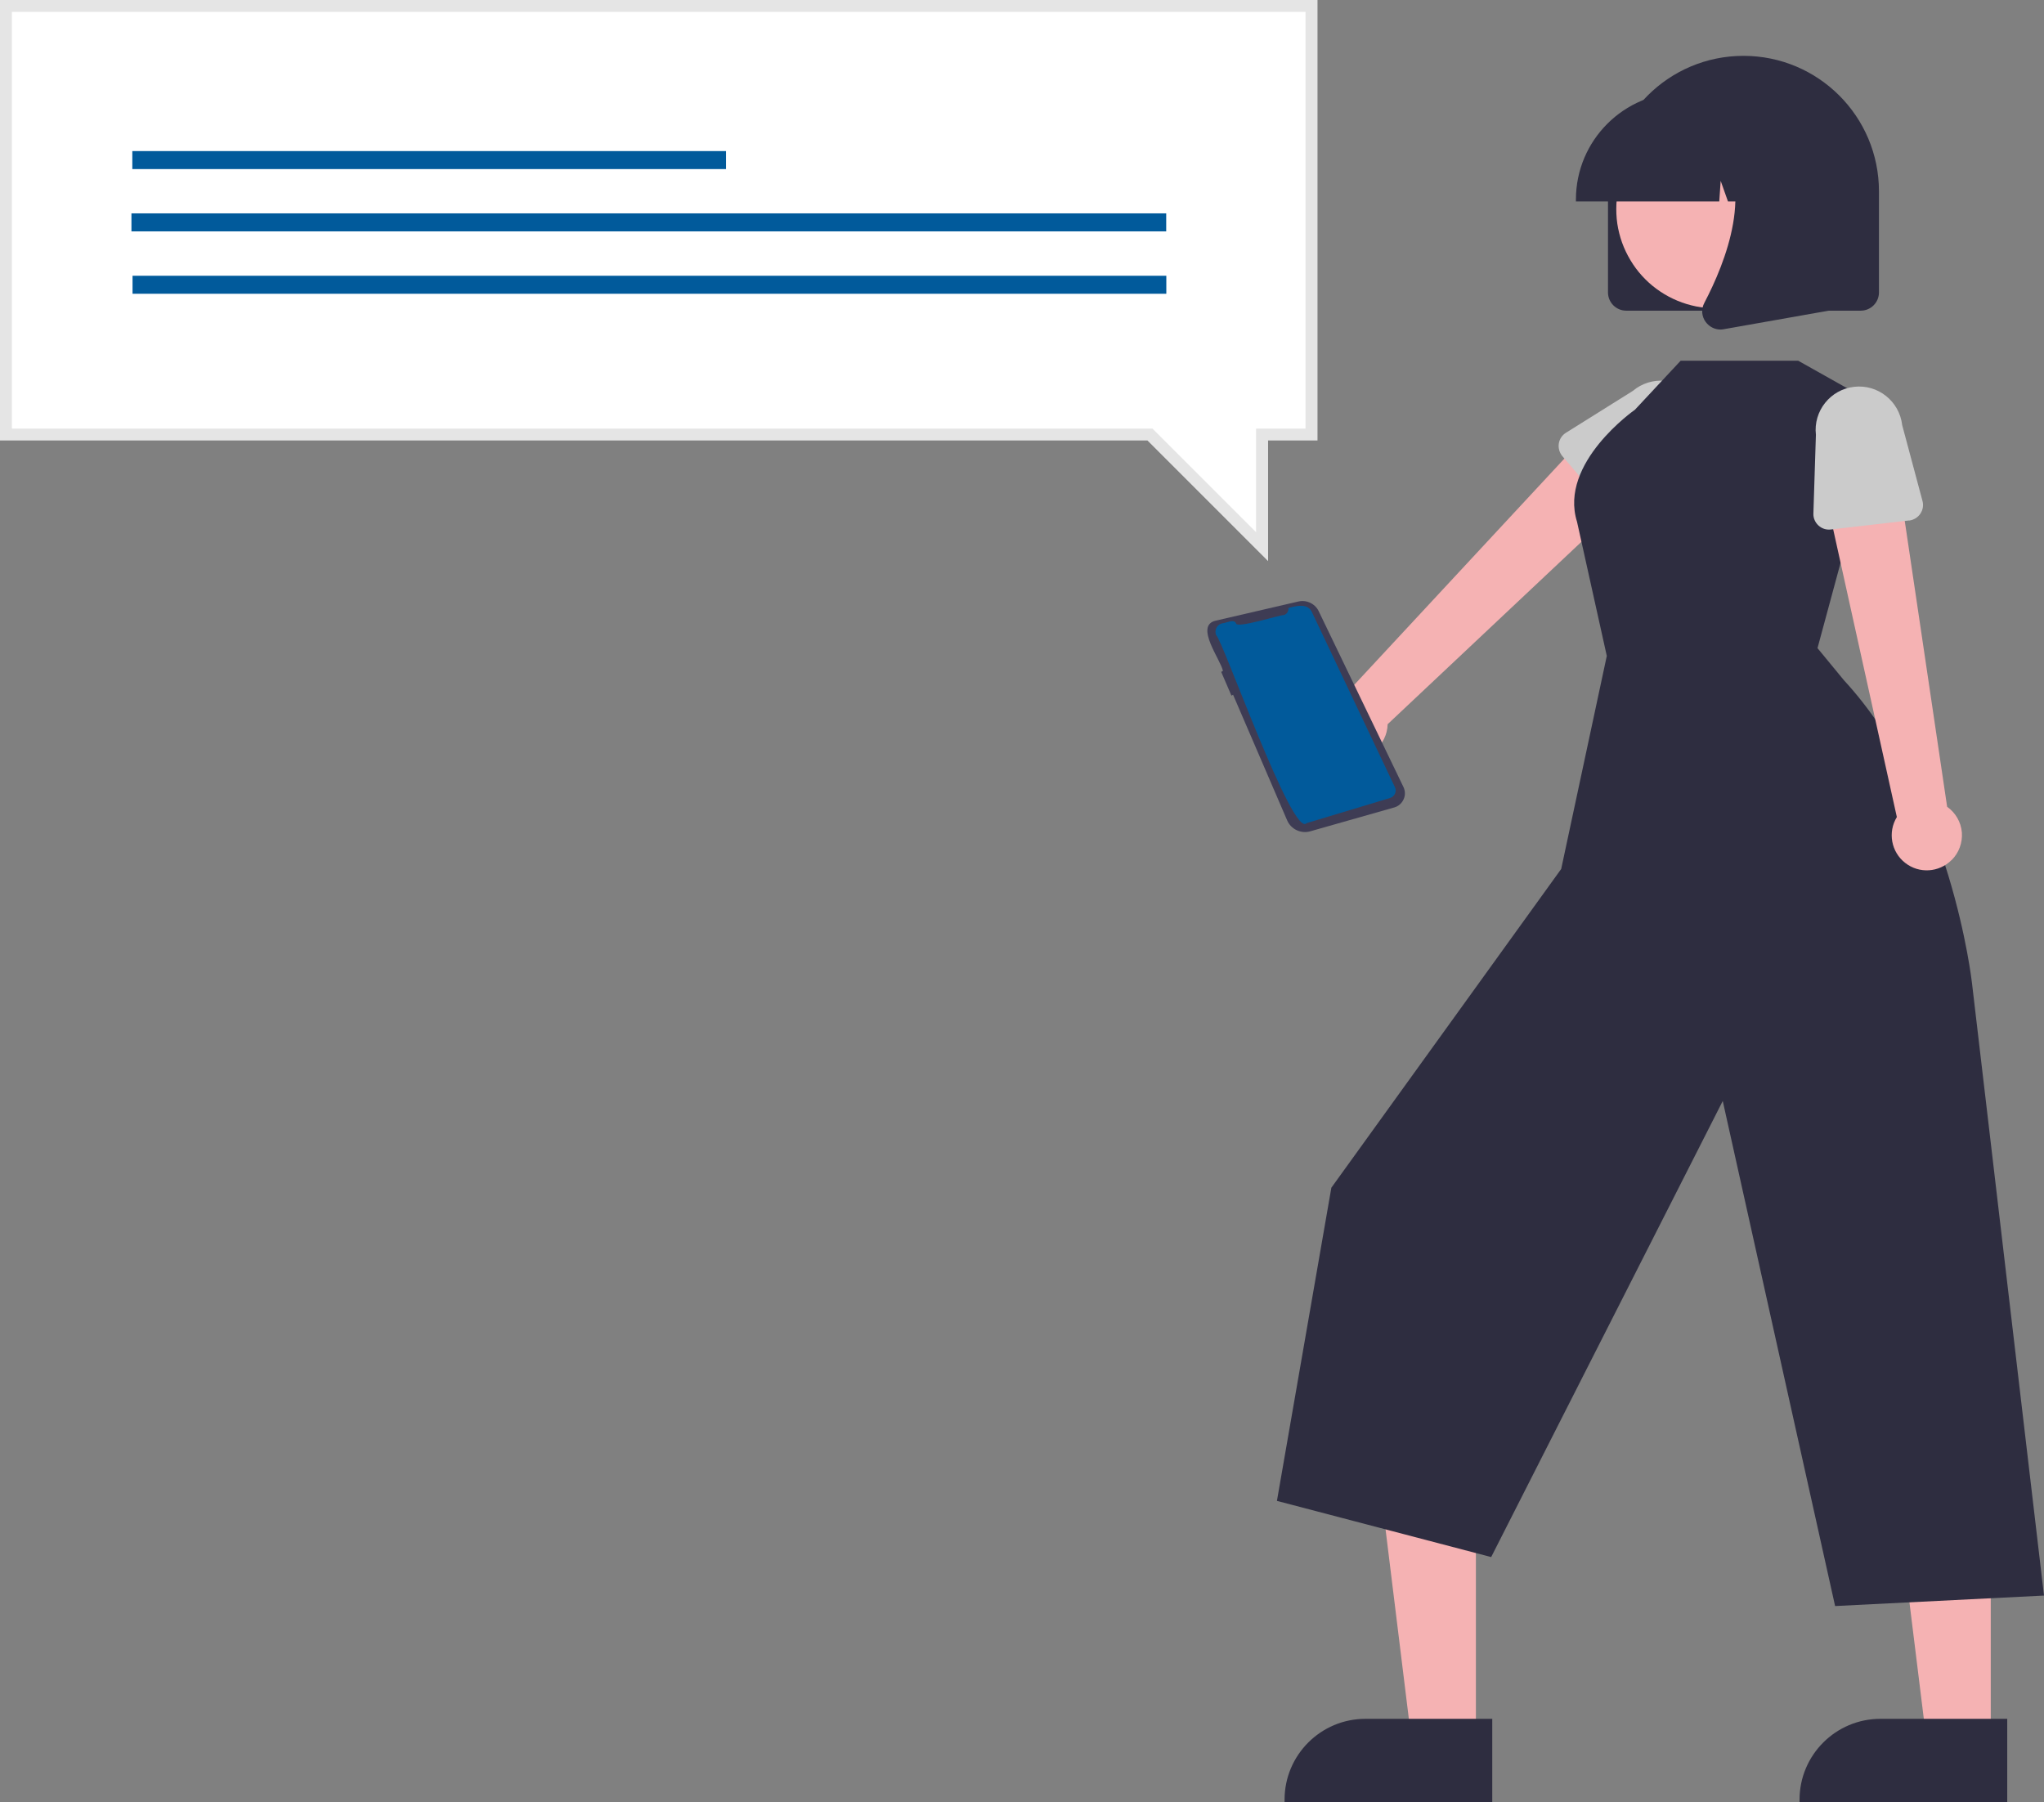
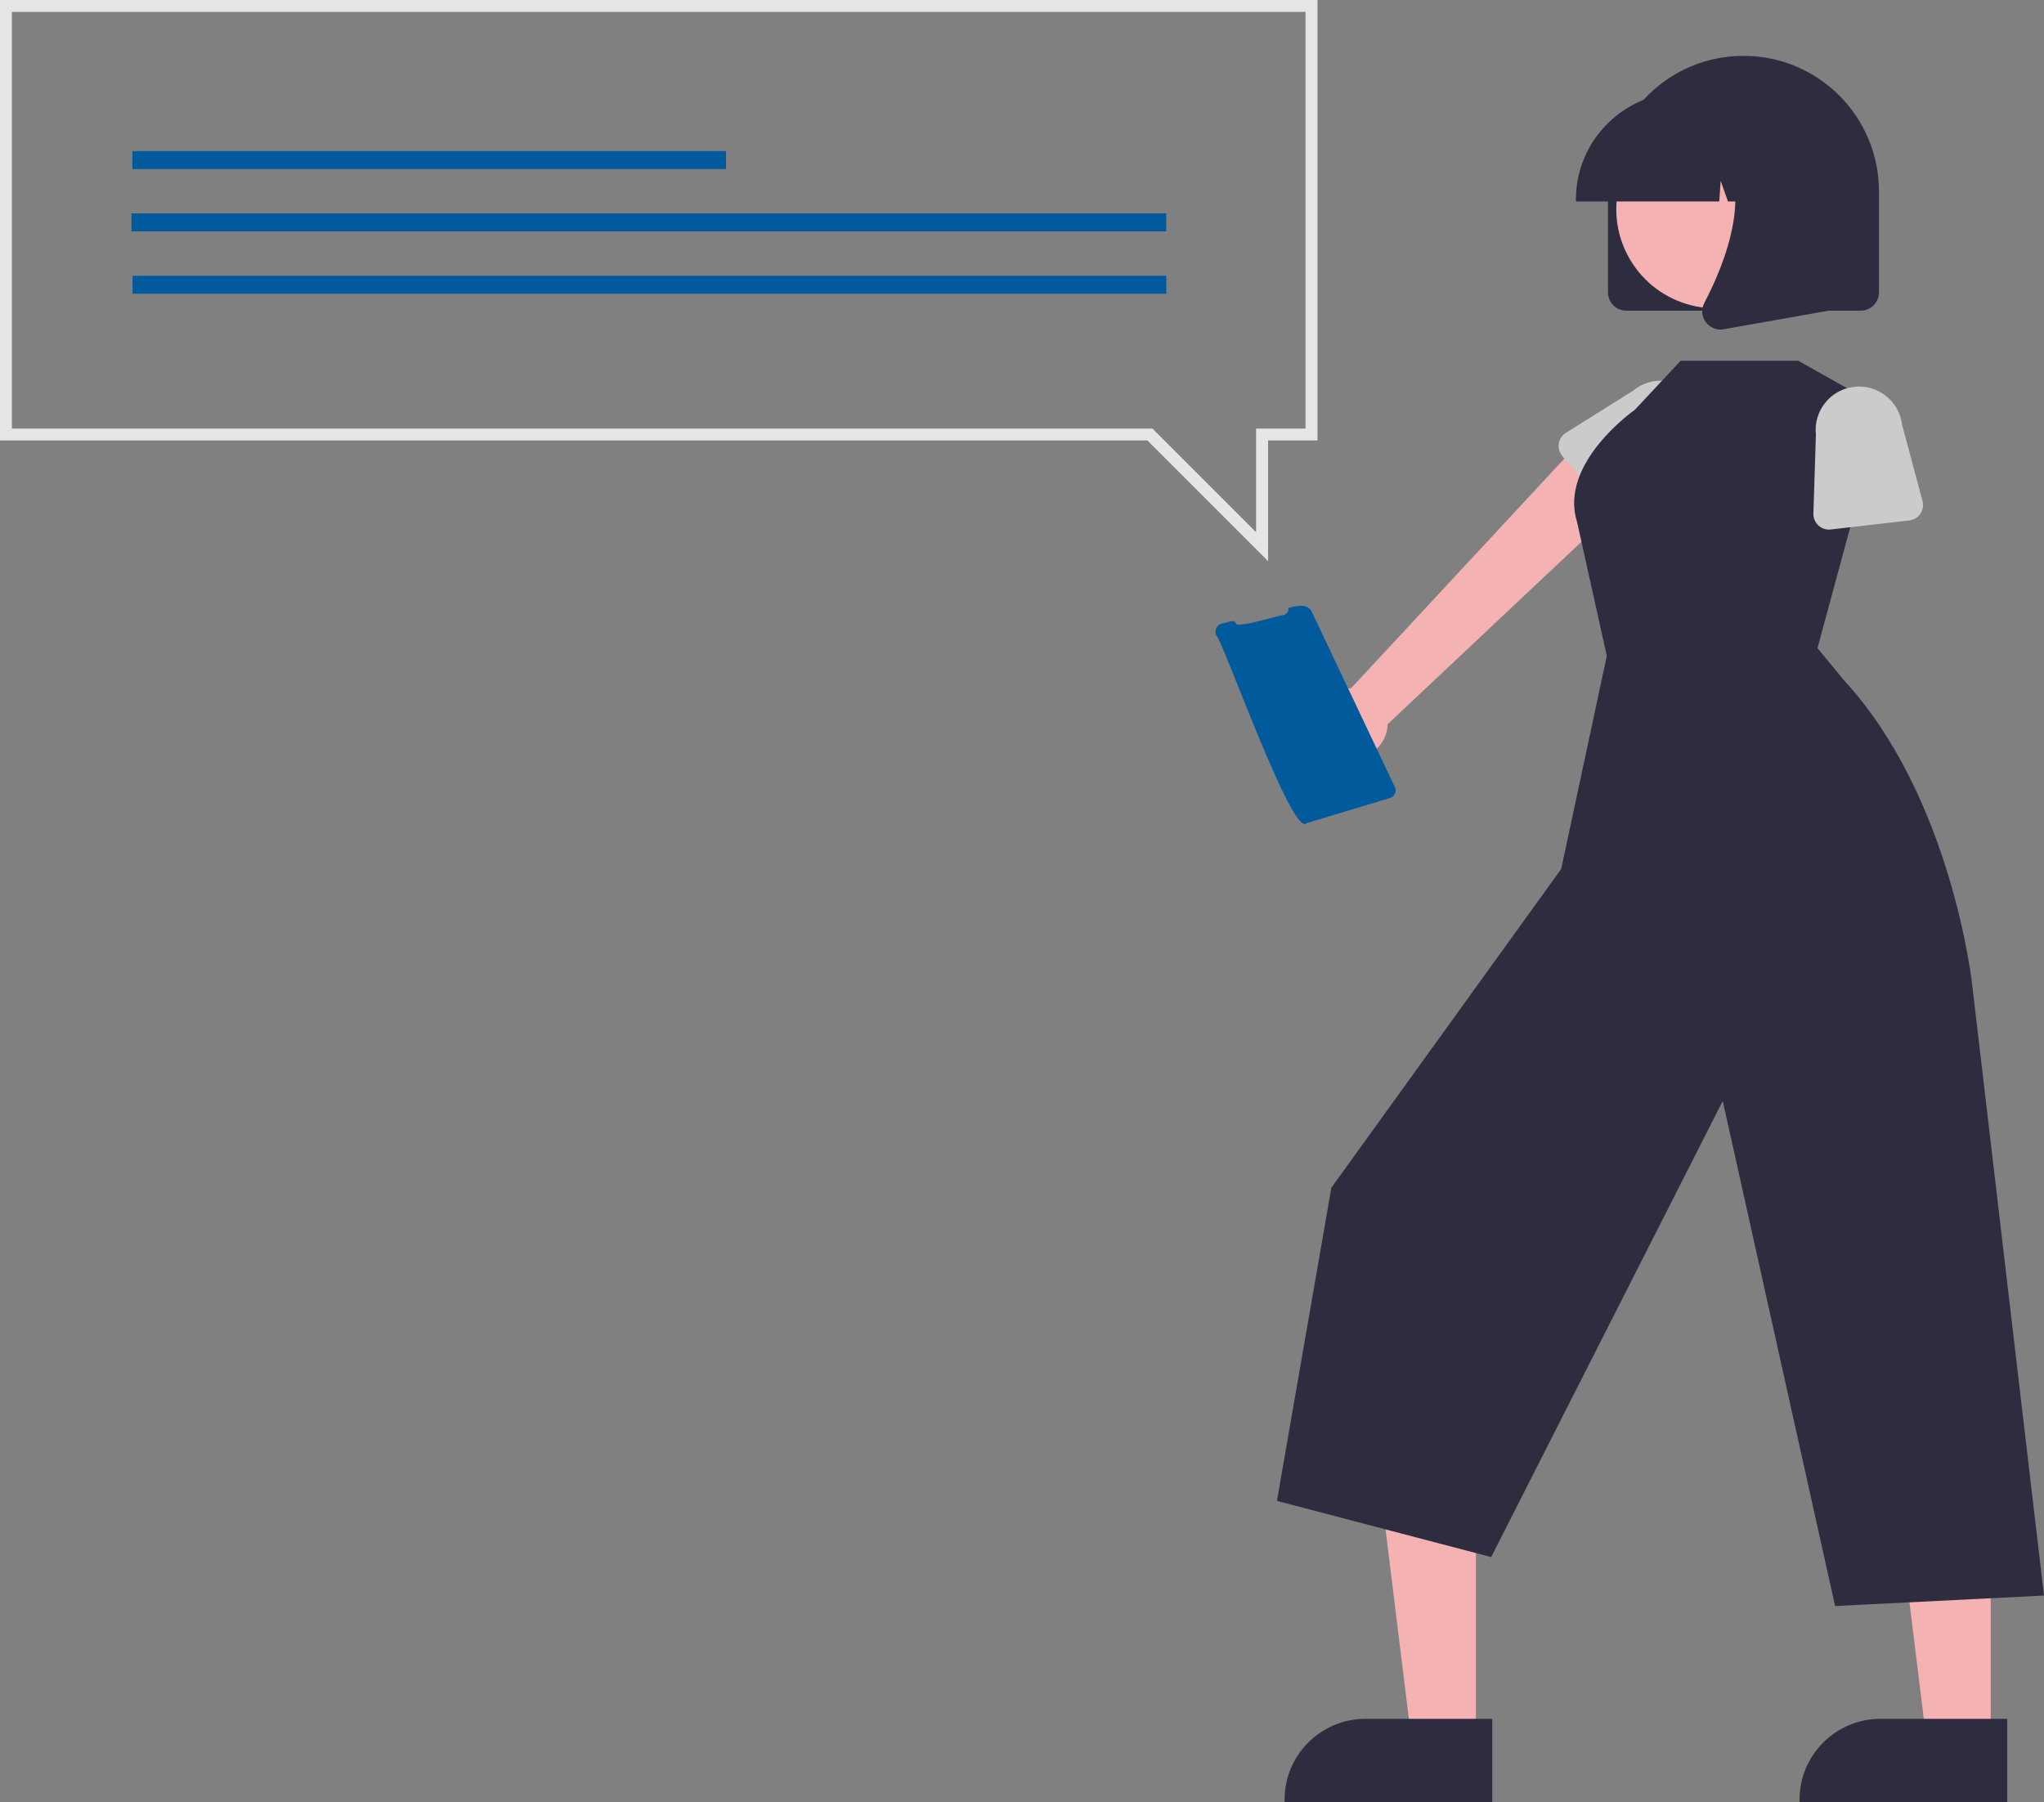
<svg xmlns="http://www.w3.org/2000/svg" id="_レイヤー_2" data-name="レイヤー 2" viewBox="0 0 187.38 165.22">
  <rect x="0" y="0" width="187.38" height="165.22" fill="#808080" stroke="none" />
  <defs>
    <style>
      .cls-1 {
        fill: #e5e5e5;
      }

      .cls-2 {
        fill: #2e2d40;
      }

      .cls-3 {
        fill: #fff;
      }

      .cls-4 {
        fill: #015a9b;
      }

      .cls-5 {
        fill: #f5b2b3;
      }

      .cls-6 {
        fill: #3e3c54;
      }

      .cls-7 {
        fill: #cbcbcb;
      }
    </style>
  </defs>
  <g id="pc">
    <g id="img_step02">
      <path class="cls-5" d="M123.38,69.45c.93.19,1.89-.05,2.63-.64.74-.59,1.18-1.48,1.2-2.42l24.15-22.73-5.43-4.33-22.07,23.76c-1.63.07-2.94,1.35-3.06,2.97s.99,3.08,2.59,3.39h0Z" />
      <path class="cls-7" d="M147.93,47.33l-4.7-5.51c-.27-.32-.39-.74-.33-1.15.06-.41.3-.78.66-1l6.12-3.83c1.68-1.42,4.19-1.22,5.61.46,1.42,1.68,1.22,4.19-.46,5.61l-4.73,5.42c-.27.31-.67.49-1.09.49-.42,0-.81-.19-1.08-.5h0Z" />
      <polygon class="cls-5" points="135.3 159.49 129.39 159.49 126.59 136.72 135.3 136.72 135.3 159.49" />
      <path class="cls-2" d="M136.8,165.22h-19.04v-.24c0-4.09,3.32-7.41,7.41-7.41h11.63s0,7.65,0,7.65Z" />
      <polygon class="cls-5" points="182.5 159.49 176.6 159.49 173.79 136.72 182.5 136.72 182.5 159.49" />
      <path class="cls-2" d="M184.01,165.22h-19.04v-.24c0-4.09,3.32-7.41,7.41-7.41h11.63s0,7.65,0,7.65Z" />
      <path class="cls-2" d="M166.62,59.4l5.95-21.99-7.72-4.34h-10.78l-4.19,4.49s-7,4.87-5.31,10.27l2.73,12.3-4.18,19.53-21.07,29.22-4.99,28.71,19.64,5.15,21.23-41.81,10.3,46.3,19.15-.96-6.6-56.13s-1.88-17.1-11.74-27.78l-2.42-2.94Z" />
-       <path class="cls-5" d="M178.91,78.85c.67-.67,1.01-1.59.94-2.54-.08-.94-.57-1.8-1.35-2.35l-4.62-31.16-6.63,2.09,6.64,30.01c-.85,1.39-.52,3.2.76,4.2,1.28,1.01,3.11.89,4.26-.26Z" />
      <path class="cls-7" d="M175.02,47.71l-7.19.83c-.41.05-.83-.09-1.13-.37s-.48-.68-.46-1.1l.23-7.21c-.25-2.18,1.33-4.16,3.51-4.4,2.18-.25,4.15,1.33,4.4,3.51l1.86,6.95c.11.4.04.83-.2,1.18-.23.34-.61.57-1.02.62Z" />
      <path class="cls-2" d="M147.41,26.81v-9.27c0-6.86,5.56-12.42,12.42-12.42s12.42,5.56,12.42,12.42v9.27c0,.92-.75,1.67-1.67,1.67h-21.5c-.92,0-1.67-.75-1.67-1.67h0Z" />
      <path class="cls-5" d="M157.27,10.06c.6,0,1.19.06,1.78.17.59.12,1.16.29,1.71.52.55.23,1.08.51,1.57.84.5.33.96.71,1.38,1.13.42.42.8.88,1.13,1.38.33.5.61,1.02.84,1.57.23.55.4,1.12.52,1.71.12.59.17,1.18.17,1.78s-.06,1.19-.17,1.78c-.12.59-.29,1.16-.52,1.71-.23.55-.51,1.08-.84,1.57-.33.5-.71.96-1.13,1.38-.42.42-.88.8-1.38,1.13-.5.33-1.02.61-1.57.84-.55.23-1.12.4-1.71.52-.59.12-1.18.17-1.78.17s-1.19-.06-1.78-.17c-.59-.12-1.16-.29-1.71-.52s-1.08-.51-1.57-.84c-.5-.33-.96-.71-1.38-1.13-.42-.42-.8-.88-1.13-1.38s-.61-1.02-.84-1.57c-.23-.55-.4-1.12-.52-1.71-.12-.59-.17-1.18-.17-1.78s.06-1.19.17-1.78c.12-.59.29-1.16.52-1.71.23-.55.51-1.08.84-1.57s.71-.96,1.13-1.38c.42-.42.88-.8,1.38-1.13.5-.33,1.02-.61,1.57-.84.55-.23,1.12-.4,1.71-.52.59-.12,1.18-.17,1.78-.17Z" />
      <path class="cls-2" d="M144.47,18.29c0-5.42,4.4-9.82,9.82-9.82h1.85c5.42,0,9.82,4.4,9.82,9.82v.18h-3.92l-1.34-3.74-.27,3.74h-2.02l-.67-1.89-.13,1.89h-13.14v-.18Z" />
      <path class="cls-2" d="M156.37,29.52c-.38-.51-.43-1.19-.13-1.75,1.96-3.74,4.71-10.64,1.06-14.89l-.26-.31h10.6v15.91l-9.62,1.7c-.1.02-.2.03-.3.03-.53,0-1.03-.26-1.35-.69h0Z" />
-       <path class="cls-6" d="M111.44,56.9l7.59-1.76c.75-.17,1.53.2,1.86.89l7.77,16.12c.17.36.18.77.01,1.13-.16.36-.47.63-.85.74l-7.71,2.19c-.85.24-1.76-.19-2.11-1l-4.96-11.52-.15.08-.94-2.18.16-.08c-.16-.97-2.64-4.16-.67-4.61Z" />
      <path class="cls-4" d="M118.11,55.74c.73-.2,1.8-.48,2.18.42l7.59,16.01c.09.19.09.4,0,.59-.08.19-.25.33-.44.39l-7.66,2.31c-1.28,1.46-7.78-17.03-8.29-17.22-.09-.22-.08-.47.02-.68.11-.21.3-.37.54-.42.32,0,1.07-.44,1.26,0,0,.52,4.15-.81,4.36-.75.29-.07.48-.35.44-.64Z" />
-       <polygon class="cls-3" points=".55 .54 120.23 .54 120.23 39.84 115.7 39.84 115.7 50.11 105.42 39.84 .55 39.84 .55 .54" />
      <path class="cls-1" d="M1.09,39.29h104.56l9.5,9.5v-9.5h4.53V1.09H1.09v38.2ZM116.24,51.43l-11.05-11.05H0V0h120.78v40.38h-4.53v11.05Z" />
      <rect class="cls-4" x="12.13" y="13.85" width="54.43" height="1.65" />
      <rect class="cls-4" x="12.05" y="19.56" width="94.86" height="1.65" />
      <rect class="cls-4" x="12.15" y="25.28" width="94.77" height="1.65" />
    </g>
  </g>
</svg>